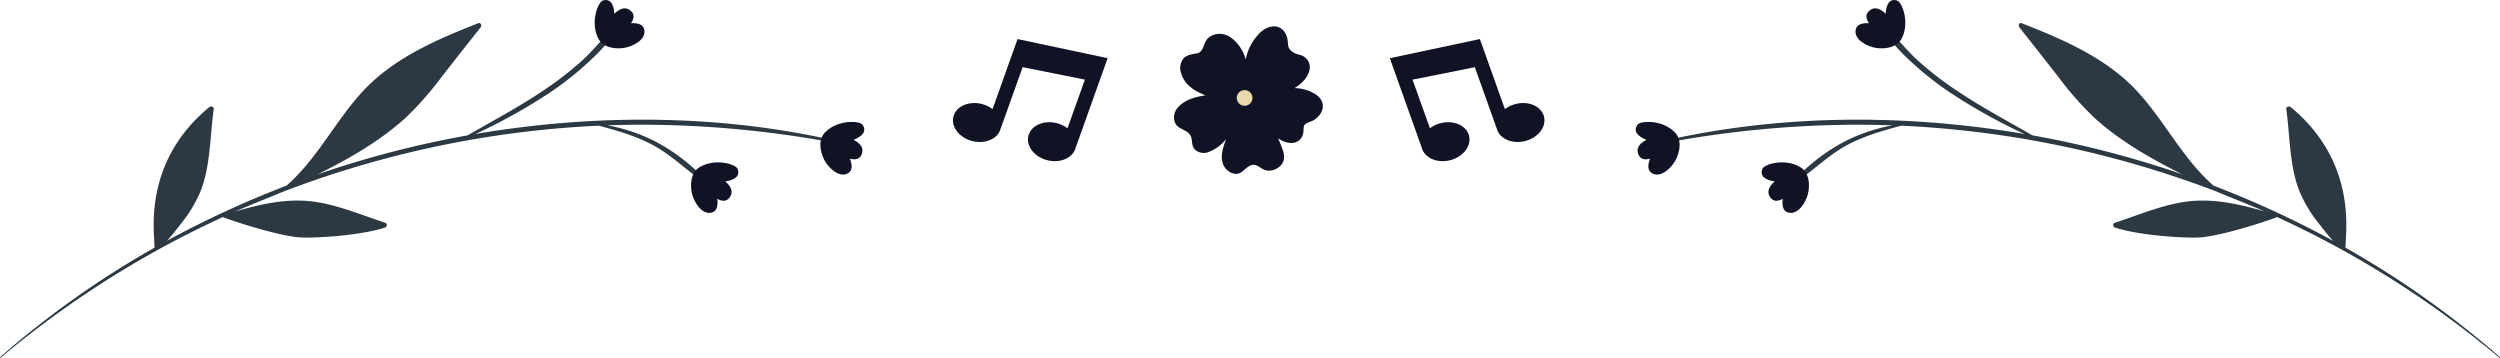
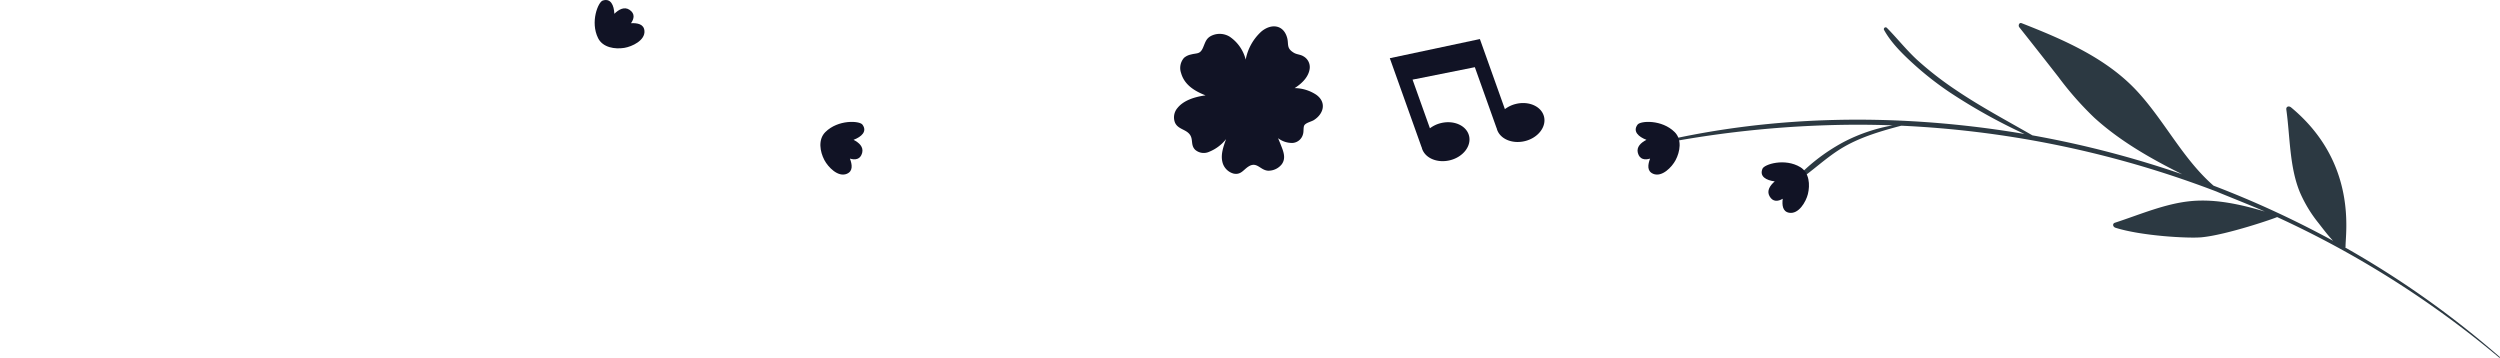
<svg xmlns="http://www.w3.org/2000/svg" width="624.362" height="89.349" viewBox="0 0 624.362 89.349">
  <defs>
    <clipPath id="clip-path">
      <rect id="Rechteck_57" data-name="Rechteck 57" width="215.856" height="89.348" fill="none" />
    </clipPath>
    <clipPath id="clip-path-2">
      <rect id="Rechteck_57-2" data-name="Rechteck 57" width="215.856" height="89.349" fill="none" />
    </clipPath>
    <clipPath id="clip-path-3">
      <rect id="Rechteck_56" data-name="Rechteck 56" width="37.18" height="36.835" fill="none" />
    </clipPath>
    <clipPath id="clip-path-4">
      <rect id="Rechteck_58" data-name="Rechteck 58" width="38.637" height="30.497" fill="none" />
    </clipPath>
  </defs>
  <g id="grafik-erlebniswelten" transform="translate(-648 -1094.554)">
    <g id="Gruppe_244" data-name="Gruppe 244" transform="translate(0.181)">
      <g id="Gruppe_238" data-name="Gruppe 238" transform="translate(647.819 1094.554)">
        <g id="Gruppe_237" data-name="Gruppe 237" clip-path="url(#clip-path)">
-           <path id="Pfad_1410" data-name="Pfad 1410" d="M209.625,36.483c-28.425-6.593-58.193-6.958-86.976-2.53-1.3.2-2.593.414-3.889.635a140.771,140.771,0,0,0,18.713-10.433,78.572,78.572,0,0,0,8.7-6.785c2.8-2.532,5.807-5.414,7.648-8.751a.446.446,0,0,0-.7-.538c-2.614,2.653-4.9,5.575-7.662,8.1a83.413,83.413,0,0,1-9.517,7.386c-6.156,4.176-12.73,7.662-19.172,11.365a249.75,249.75,0,0,0-37.42,9.728c7.783-3.88,15.494-8.243,21.954-14.12a79.746,79.746,0,0,0,8.96-10.168q4.871-6.239,9.789-12.44c.328-.411.042-1.259-.589-1.012C109.053,11,98.191,15.651,90.486,24.058,83.657,31.509,79.19,40.829,71.544,47.5A245.88,245.88,0,0,0,41.693,61.26c1.327-1.405,2.523-3,3.645-4.442a33.172,33.172,0,0,0,4.638-7.672c2.631-6.376,2.438-13.912,3.389-20.659.1-.727-.6-1.026-1.218-.514C35.456,41.85,38.652,59.557,38.572,62.789a.141.141,0,0,0,.077.121l0,.005a.358.358,0,0,0-.014.038A232.909,232.909,0,0,0,.034,90.3c-.1.089.046.234.148.148a245.218,245.218,0,0,1,55.49-35.115c.118.164,12.495,4.46,18.888,5.057,3.221.3,14.94-.324,21.449-2.378.715-.226.83-1.044.171-1.258-6.17-2-12.584-4.817-19.087-5.411-6.2-.567-12.448.876-18.357,2.609,3.613-1.6,11.731-4.8,11.961-4.948q2.434-.933,4.885-1.816a252.469,252.469,0,0,1,73.961-14.669c4.883,1.3,9.86,2.737,14.242,5.25,4.485,2.572,8.078,6.291,12.395,9.06.269.172.515-.2.325-.421a47.081,47.081,0,0,0-12.478-9.76,42.578,42.578,0,0,0-12.333-4.214q4.467-.162,8.938-.162A263.294,263.294,0,0,1,209.483,37c.334.064.482-.438.142-.517" transform="translate(0 -1.127)" fill="#2c3942" />
          <path id="Pfad_1411" data-name="Pfad 1411" d="M190.064,7.691c-.141-1.689-1.755-1.965-3.353-1.9.787-1.1,1.049-2.4-.378-3.345-1.3-.859-2.673-.084-3.782,1-.092-2.134-.9-3.966-2.9-3.307-1.149.378-3.176,5.337-1.16,9.386,1.177,2.363,4.221,2.818,6.565,2.429,1.912-.317,5.215-1.848,5.012-4.26" transform="translate(-29.12 0)" fill="#111325" />
-           <path id="Pfad_1412" data-name="Pfad 1412" d="M211.353,61.088c1.671-.279,1.815-1.91,1.624-3.5,1.16.694,2.481.85,3.3-.65.751-1.369-.134-2.67-1.306-3.686,2.119-.267,3.878-1.223,3.059-3.165-.471-1.114-5.579-2.73-9.45-.39-2.258,1.366-2.464,4.437-1.885,6.741.472,1.879,2.267,5.046,4.655,4.648" transform="translate(-33.84 -7.951)" fill="#111325" />
          <path id="Pfad_1413" data-name="Pfad 1413" d="M251.694,49.361c1.557-.669,1.308-2.287.746-3.784,1.292.4,2.612.235,3.052-1.417.4-1.508-.765-2.562-2.145-3.27,1.995-.762,3.476-2.111,2.218-3.8-.722-.971-6.069-1.324-9.271,1.87-1.869,1.864-1.338,4.9-.227,7,.906,1.713,3.4,4.362,5.628,3.406" transform="translate(-40.174 -5.968)" fill="#111325" />
        </g>
      </g>
      <g id="Gruppe_239" data-name="Gruppe 239" transform="translate(1056.325 1094.554)">
        <g id="Gruppe_237-2" data-name="Gruppe 237" clip-path="url(#clip-path-2)">
          <path id="Pfad_1410-2" data-name="Pfad 1410" d="M.193,36.483c28.425-6.593,58.193-6.958,86.976-2.53,1.3.2,2.593.414,3.889.635A140.77,140.77,0,0,1,72.344,24.154a78.572,78.572,0,0,1-8.7-6.785c-2.8-2.532-5.807-5.414-7.648-8.751a.446.446,0,0,1,.7-.538c2.614,2.653,4.9,5.575,7.662,8.1a83.413,83.413,0,0,0,9.517,7.386c6.156,4.176,12.73,7.662,19.172,11.365a249.749,249.749,0,0,1,37.42,9.728c-7.783-3.88-15.494-8.243-21.954-14.12a79.746,79.746,0,0,1-8.96-10.168q-4.871-6.239-9.789-12.44c-.328-.411-.042-1.259.589-1.012,10.415,4.083,21.277,8.732,28.981,17.138,6.829,7.451,11.3,16.771,18.942,23.438A245.88,245.88,0,0,1,168.125,61.26c-1.327-1.405-2.523-3-3.645-4.442a33.173,33.173,0,0,1-4.638-7.672c-2.631-6.376-2.438-13.912-3.389-20.659-.1-.727.6-1.026,1.218-.514,16.691,13.877,13.495,31.584,13.575,34.816a.141.141,0,0,1-.077.121l0,.005a.359.359,0,0,1,.014.038,232.908,232.908,0,0,1,38.6,27.348c.1.089-.046.234-.148.148a245.218,245.218,0,0,0-55.49-35.115c-.118.164-12.495,4.46-18.888,5.057-3.221.3-14.94-.324-21.449-2.378-.715-.226-.83-1.044-.171-1.258,6.17-2,12.584-4.817,19.087-5.411,6.2-.567,12.448.876,18.357,2.609-3.613-1.6-11.731-4.8-11.961-4.948q-2.434-.933-4.885-1.816A252.469,252.469,0,0,0,60.277,32.521c-4.883,1.3-9.86,2.737-14.242,5.25-4.485,2.572-8.078,6.291-12.395,9.06-.269.172-.515-.2-.325-.421a47.081,47.081,0,0,1,12.478-9.76,42.578,42.578,0,0,1,12.333-4.214q-4.467-.162-8.938-.162A263.293,263.293,0,0,0,.335,37c-.334.064-.482-.438-.142-.517" transform="translate(6.037 -1.127)" fill="#2c3942" />
-           <path id="Pfad_1411-2" data-name="Pfad 1411" d="M177.64,7.691c.141-1.689,1.755-1.965,3.353-1.9-.787-1.1-1.049-2.4.378-3.345,1.3-.859,2.673-.084,3.782,1,.092-2.134.9-3.966,2.9-3.307,1.149.378,3.176,5.337,1.16,9.386-1.177,2.363-4.221,2.818-6.565,2.429-1.912-.317-5.215-1.848-5.012-4.26" transform="translate(-122.728 0)" fill="#111325" />
          <path id="Pfad_1412-2" data-name="Pfad 1412" d="M213.309,61.088c-1.671-.279-1.815-1.91-1.624-3.5-1.16.694-2.481.85-3.3-.65-.751-1.369.134-2.67,1.306-3.686-2.119-.267-3.878-1.223-3.059-3.165.471-1.114,5.579-2.73,9.45-.39,2.258,1.366,2.464,4.437,1.885,6.741-.472,1.879-2.267,5.046-4.655,4.648" transform="translate(-174.966 -7.951)" fill="#111325" />
          <path id="Pfad_1413-2" data-name="Pfad 1413" d="M249.4,49.361c-1.557-.669-1.308-2.287-.746-3.784-1.292.4-2.612.235-3.052-1.417-.4-1.508.765-2.562,2.145-3.27-1.995-.762-3.476-2.111-2.218-3.8.722-.971,6.069-1.324,9.271,1.87,1.869,1.864,1.338,4.9.227,7-.906,1.713-3.4,4.362-5.628,3.406" transform="translate(-245.061 -5.968)" fill="#111325" />
        </g>
      </g>
    </g>
    <g id="Gruppe_245" data-name="Gruppe 245">
      <g id="Gruppe_236" data-name="Gruppe 236" transform="translate(941.185 1101.139)">
        <g id="Gruppe_235" data-name="Gruppe 235" transform="translate(0 0)" clip-path="url(#clip-path-3)">
          <path id="Pfad_1407" data-name="Pfad 1407" d="M35.46,17.024a10.06,10.06,0,0,0-5.308-1.606c1.936-1.236,3.516-2.875,3.757-4.9A3.092,3.092,0,0,0,32.358,7.49c-.727-.472-1.669-.455-2.38-.879-1.96-1.167-1.27-2.107-1.691-3.7C27.4-.44,24.327-.774,21.849,1.274a12.612,12.612,0,0,0-3.929,7.032,9.771,9.771,0,0,0-4.042-5.756,4.8,4.8,0,0,0-4.2-.347C8.058,2.855,7.892,3.86,7.274,5.294,6.525,7.03,5.77,6.613,4.253,7.028a3.819,3.819,0,0,0-1.73.83,3.82,3.82,0,0,0-.737,3.8c.825,2.949,3.353,4.492,6.111,5.573-2.749.374-5.482,1.257-6.992,3.132a3.583,3.583,0,0,0-.634,3.692c.776,1.706,2.812,1.624,3.77,3.074.791,1.2.1,2.571,1.289,3.718A3.273,3.273,0,0,0,8.85,31.3a10.24,10.24,0,0,0,4.175-3.147c-.643,1.78-1.358,3.773-.945,5.6A3.918,3.918,0,0,0,14.9,36.769c1.86.385,2.443-.986,3.773-1.8,2.066-1.267,2.858.935,4.823,1.079a4.25,4.25,0,0,0,3.436-1.616c1.123-1.556.379-3.263-.252-4.864-.218-.551-.445-1.1-.674-1.646a5.732,5.732,0,0,0,3.645,1.192,2.9,2.9,0,0,0,2.6-2.264c.189-.586.027-1.7.321-2.152.417-.644,1.749-.9,2.375-1.294,2.538-1.613,3.2-4.53.521-6.377" transform="translate(0 0)" fill="#111325" />
-           <path id="Pfad_1408" data-name="Pfad 1408" d="M10.832,9.67a1.958,1.958,0,1,0,2.451,1.289A1.98,1.98,0,0,0,10.832,9.67" transform="translate(6.241 6.331)" fill="#e9daab" />
        </g>
      </g>
      <g id="Gruppe_243" data-name="Gruppe 243" transform="translate(0.086)">
        <g id="Gruppe_241" data-name="Gruppe 241" transform="translate(995 1104.308)">
          <g id="Gruppe_240" data-name="Gruppe 240" clip-path="url(#clip-path-4)">
-             <path id="Pfad_1414" data-name="Pfad 1414" d="M7.968,26.983l-.027.01L.036,4.848,0,4.777l.01,0h0l.024,0L22.509,0h0l6.245,17.5a7.4,7.4,0,0,1,2.7-1.286c3.26-.817,6.425.595,7.068,3.152s-1.477,5.3-4.737,6.112-6.425-.594-7.069-3.152c-.01-.044-.015-.087-.024-.131l-.027.01L21.248,7.024,5.692,10.132,10.03,22.287A7.4,7.4,0,0,1,12.729,21c3.261-.816,6.425.595,7.069,3.152s-1.477,5.3-4.738,6.112-6.425-.594-7.068-3.152c-.011-.043-.015-.087-.024-.131" fill="#111325" />
+             <path id="Pfad_1414" data-name="Pfad 1414" d="M7.968,26.983l-.027.01L.036,4.848,0,4.777l.01,0l.024,0L22.509,0h0l6.245,17.5a7.4,7.4,0,0,1,2.7-1.286c3.26-.817,6.425.595,7.068,3.152s-1.477,5.3-4.737,6.112-6.425-.594-7.069-3.152c-.01-.044-.015-.087-.024-.131l-.027.01L21.248,7.024,5.692,10.132,10.03,22.287A7.4,7.4,0,0,1,12.729,21c3.261-.816,6.425.595,7.069,3.152s-1.477,5.3-4.738,6.112-6.425-.594-7.068-3.152c-.011-.043-.015-.087-.024-.131" fill="#111325" />
          </g>
        </g>
        <g id="Gruppe_242" data-name="Gruppe 242" transform="translate(885.914 1104.308)">
          <g id="Gruppe_240-2" data-name="Gruppe 240" clip-path="url(#clip-path-4)">
-             <path id="Pfad_1414-2" data-name="Pfad 1414" d="M30.67,26.983l.027.01L38.6,4.848l.036-.071-.01,0h0l-.024,0L16.128,0h0L9.882,17.5a7.4,7.4,0,0,0-2.7-1.286c-3.26-.817-6.425.595-7.068,3.152s1.477,5.3,4.737,6.112,6.425-.594,7.069-3.152c.01-.044.015-.087.024-.131l.027.01L17.39,7.024l15.556,3.107L28.607,22.287A7.4,7.4,0,0,0,25.909,21c-3.261-.816-6.425.595-7.069,3.152s1.477,5.3,4.738,6.112,6.425-.594,7.068-3.152c.011-.043.015-.087.024-.131" transform="translate(0)" fill="#111325" />
-           </g>
+             </g>
        </g>
      </g>
    </g>
  </g>
</svg>